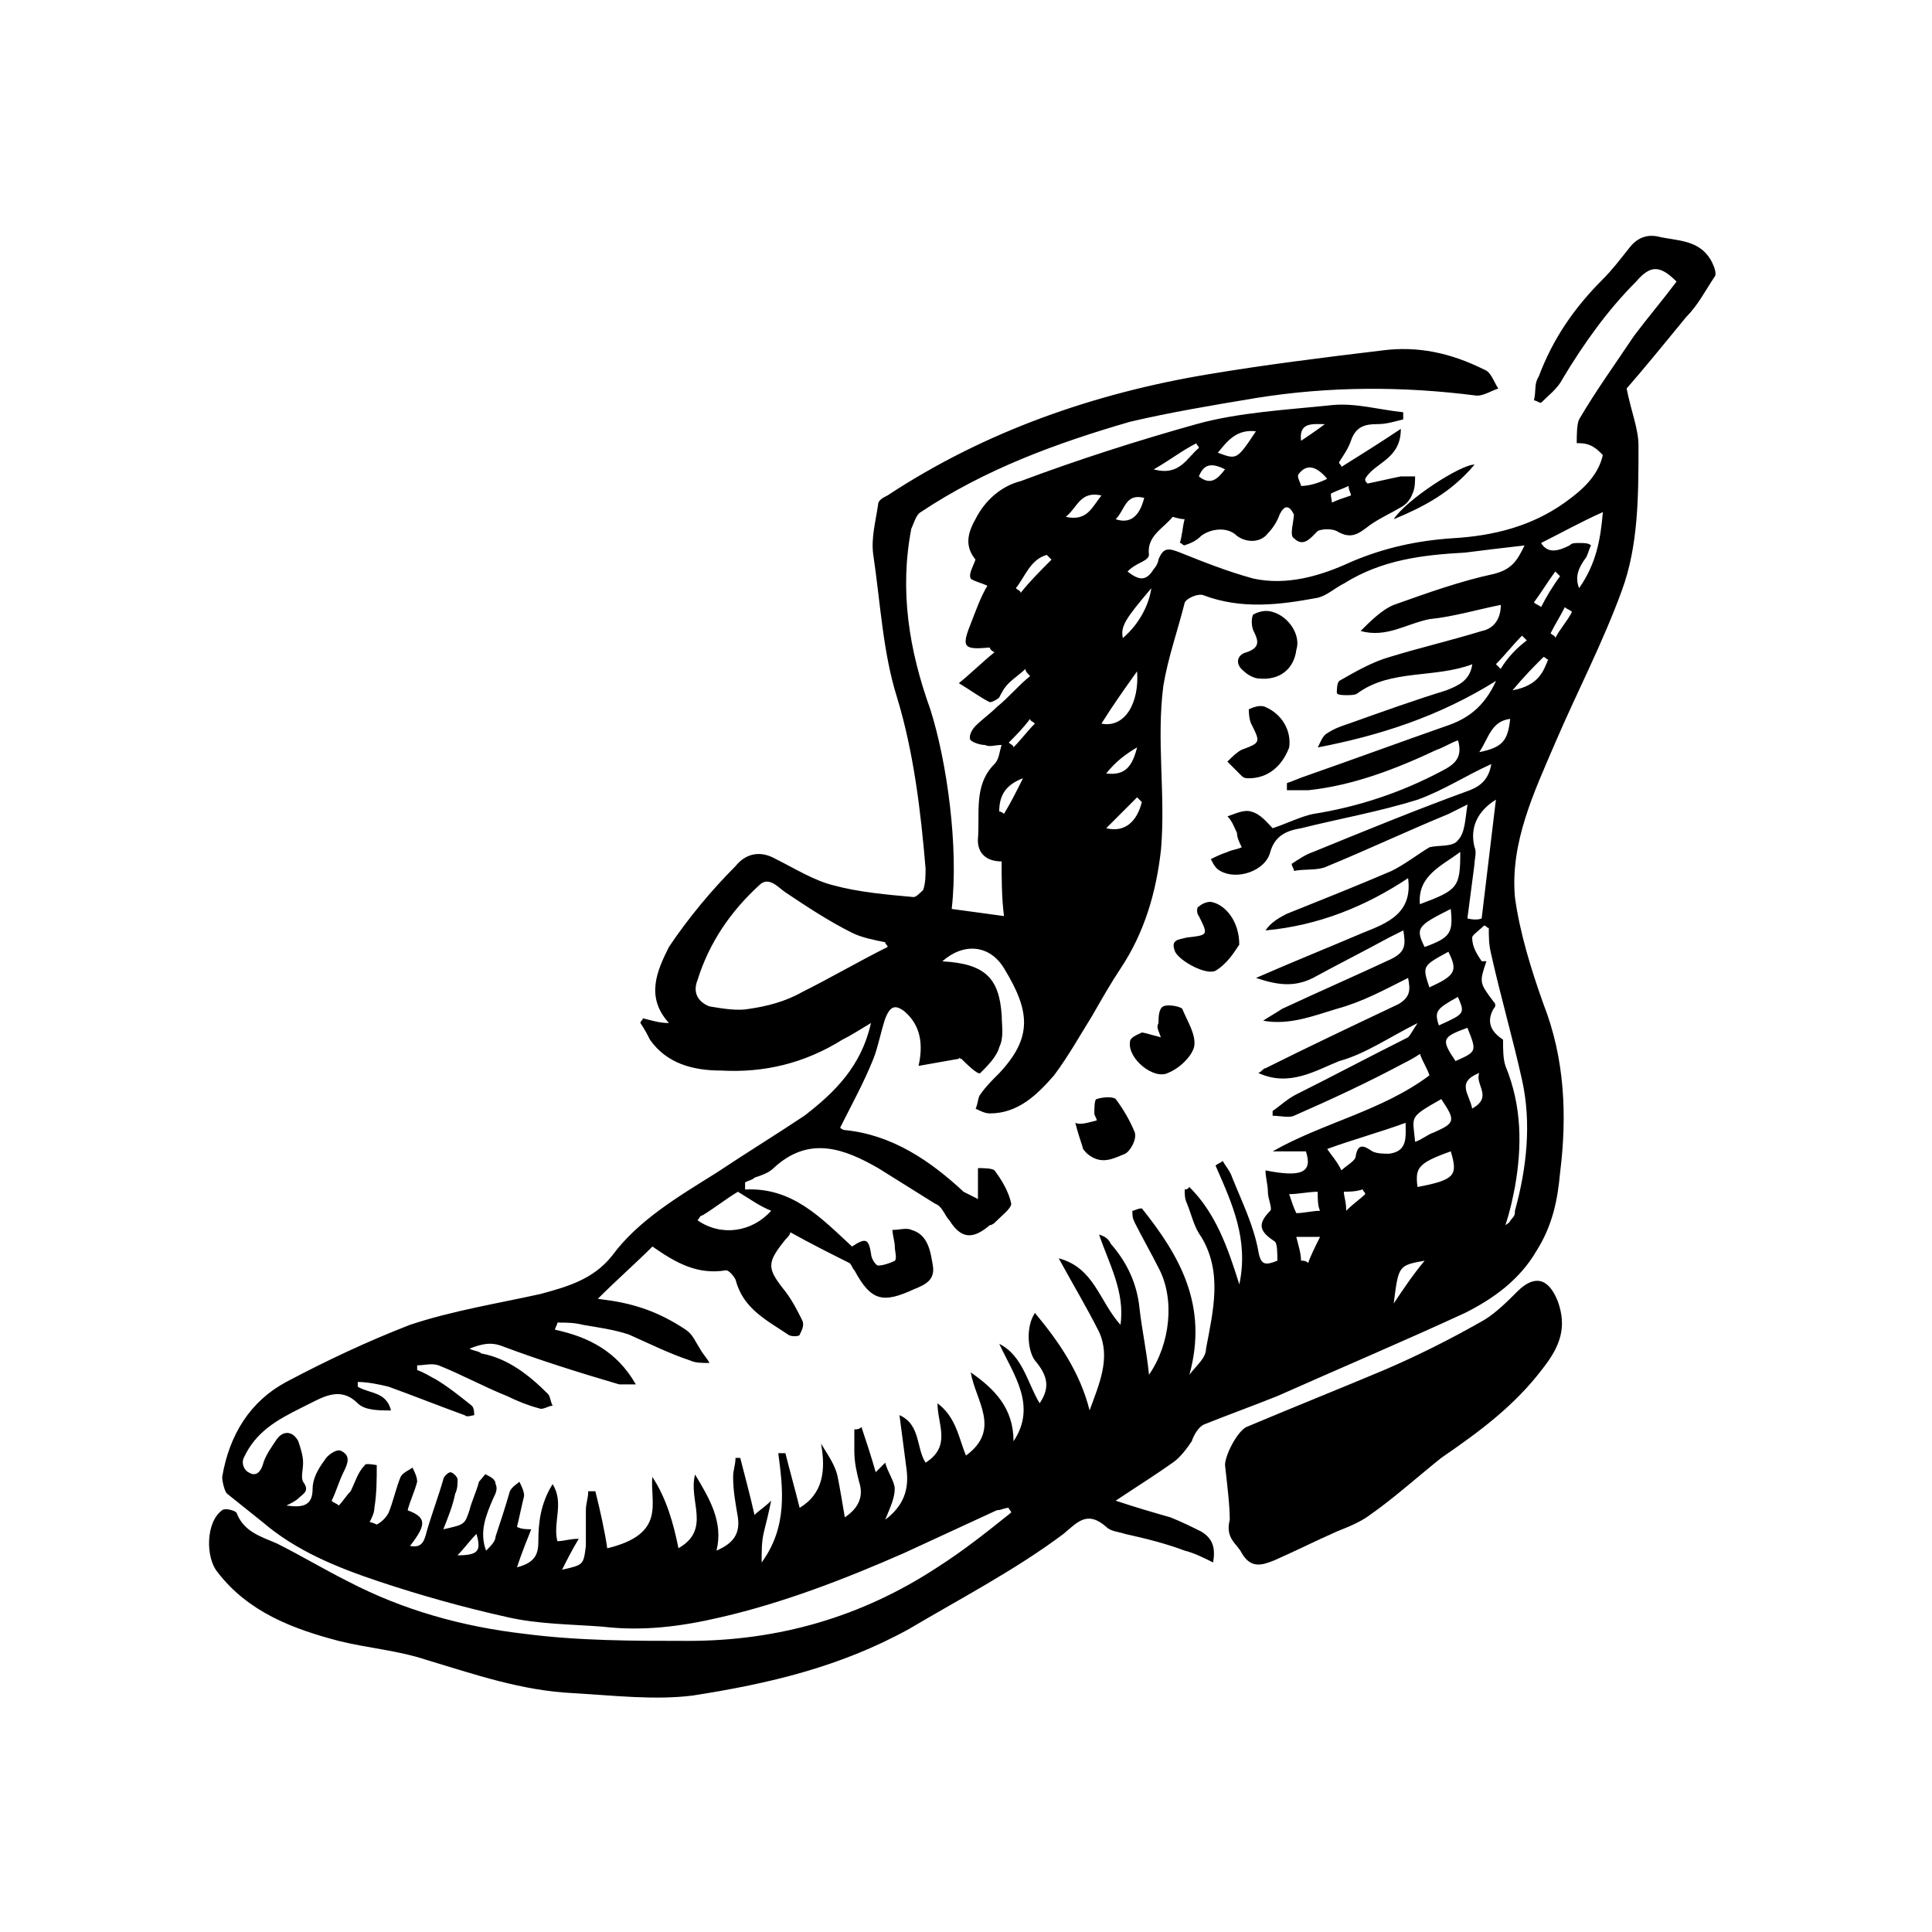
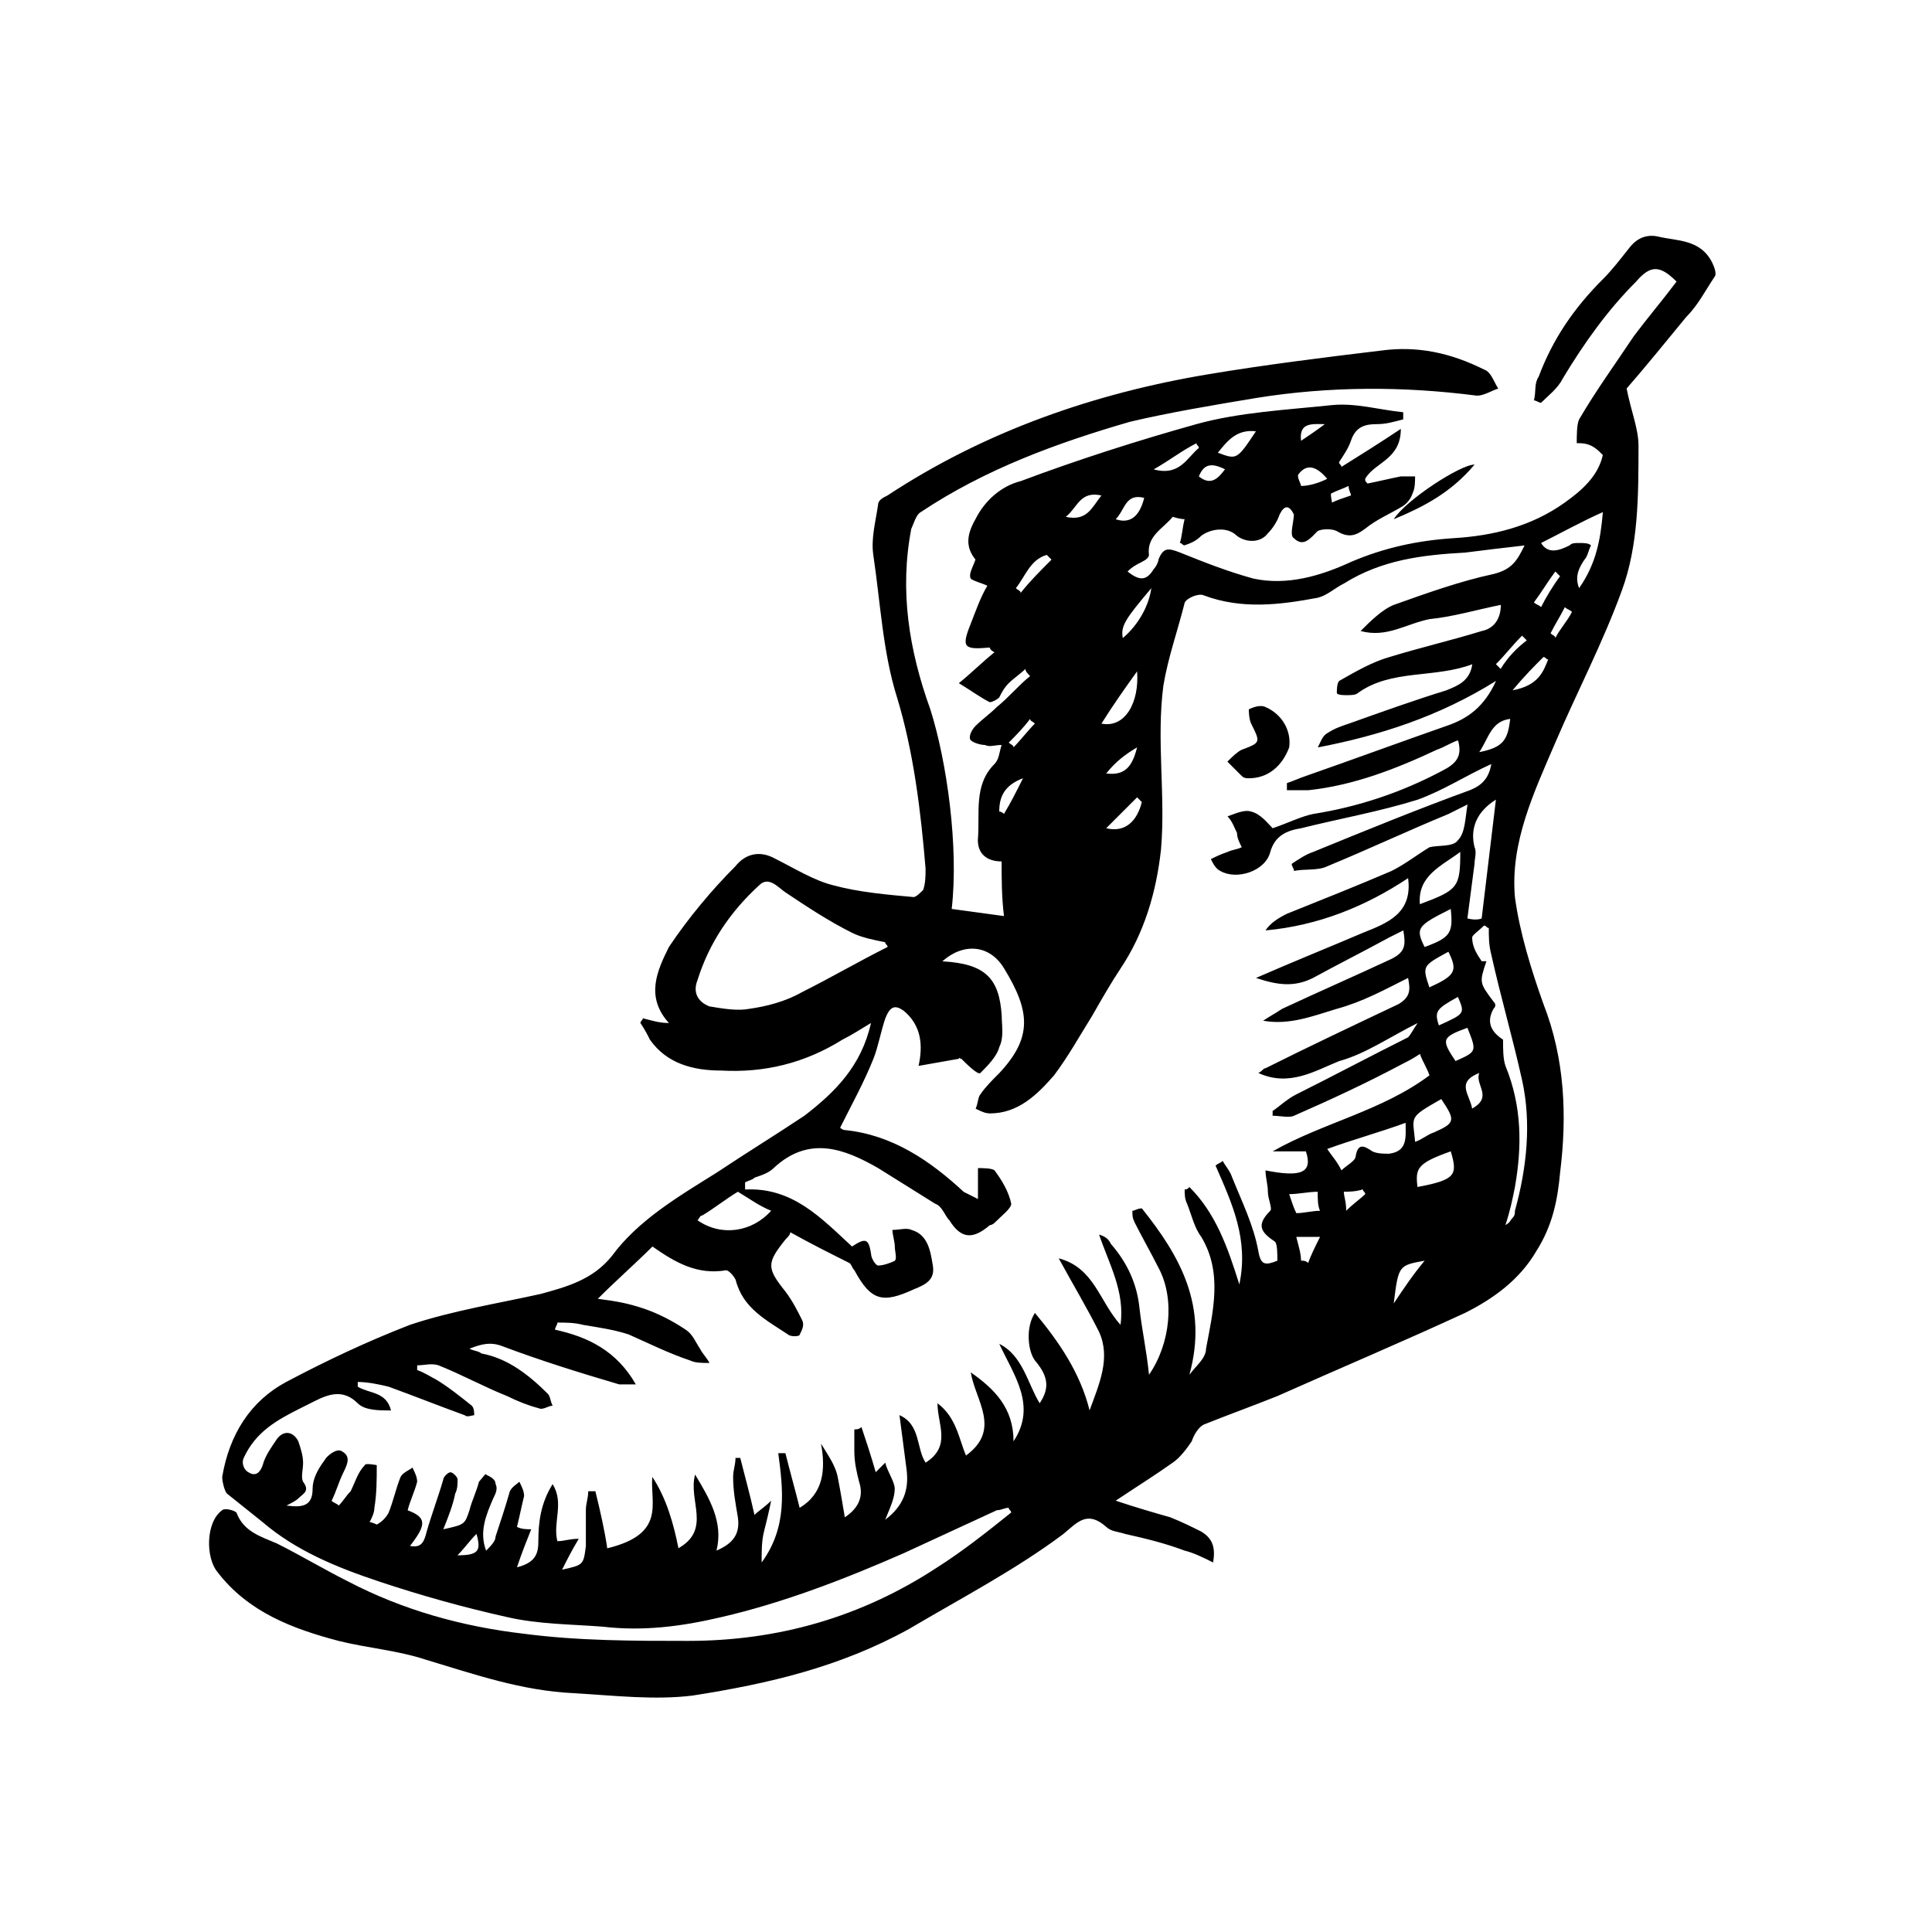
<svg xmlns="http://www.w3.org/2000/svg" fill="#000000" width="800px" height="800px" version="1.1" viewBox="144 144 512 512">
  <g>
    <path d="m374.81 415.11c-3.148 1.891-5.039 3.148-7.559 4.41-10.078 6.297-20.781 8.816-32.117 8.188-7.559 0-14.484-1.891-18.895-8.188-0.629-1.258-1.258-2.519-2.519-4.41 0-0.629 0.629-0.629 0.629-1.258 2.519 0.629 4.41 1.258 6.926 1.258-6.297-6.926-3.148-13.855 0-20.152 5.039-7.559 11.336-15.113 17.633-21.41 2.519-3.148 6.297-4.41 10.707-1.891 5.039 2.519 10.078 5.668 15.113 6.926 6.926 1.891 14.484 2.519 21.41 3.148 0.629 0 1.891-1.258 2.519-1.891 0.629-1.891 0.629-3.777 0.629-5.668-1.258-15.113-3.148-30.859-7.559-45.344-3.777-11.965-4.41-25.191-6.297-37.785-0.629-4.41 0.629-8.816 1.258-13.227 0-1.258 1.258-1.891 2.519-2.519 25.82-17.004 54.789-27.078 85.02-32.117 15.113-2.519 30.23-4.41 45.973-6.297 9.445-1.258 18.262 0.629 27.078 5.039 1.891 0.629 2.519 3.148 3.777 5.039-1.891 0.629-3.777 1.891-5.668 1.891-19.523-2.519-39.047-2.519-58.566 0.629-11.336 1.891-22.672 3.777-33.379 6.297-19.523 5.668-38.414 12.594-55.418 23.93-1.258 0.629-1.891 3.148-2.519 4.41-3.148 16.375-0.629 32.117 5.039 47.863 4.41 13.855 7.559 36.527 5.668 52.898 4.41 0.629 9.445 1.258 13.855 1.891-0.629-5.039-0.629-10.078-0.629-14.484-3.777 0-6.297-1.891-6.297-5.668 0.629-6.926-1.258-14.484 4.41-20.152 1.258-1.258 1.258-3.148 1.891-5.039-1.891 0-3.148 0.629-4.41 0-1.258 0-3.148-0.629-3.777-1.258s0-2.519 1.258-3.777c1.891-1.891 3.777-3.148 5.668-5.039 3.148-2.519 5.668-5.668 8.816-8.188-0.629-0.629-1.258-1.258-1.258-1.891-1.258 1.258-3.148 2.519-4.41 3.777-1.258 1.258-1.891 2.519-2.519 3.777-0.629 0.629-1.891 1.258-2.519 1.258-2.519-1.258-5.039-3.148-8.188-5.039 3.148-2.519 6.297-5.668 9.445-8.188-1.258-0.629-1.258-1.258-1.258-1.258-6.926 0.629-7.559 0-5.039-6.297 1.258-3.148 2.519-6.926 4.41-10.078-1.258-0.629-3.777-1.258-4.41-1.891-0.629-1.258 0.629-3.148 1.258-5.039-2.519-3.148-2.519-6.297 0-10.707 2.519-5.039 6.926-8.816 11.965-10.078 15.113-5.668 30.859-10.707 46.602-15.113 11.336-3.148 23.93-3.777 35.895-5.039 6.297-0.629 12.594 1.258 18.895 1.891v1.891c-2.519 0.629-4.41 1.258-6.926 1.258-3.148 0-5.668 0.629-6.926 4.41-0.629 1.891-1.891 3.777-3.148 5.668 0 0.629 0.629 0.629 0.629 1.258 5.039-3.148 10.078-6.297 15.742-10.078 0 8.188-6.926 8.816-9.445 13.227 0 0.629 0 0.629 0.629 1.258 3.148-0.629 5.668-1.258 8.816-1.891h3.777c0 1.258 0 3.148-0.629 4.41-0.629 1.891-1.891 3.148-3.148 3.777-3.148 1.891-6.297 3.148-9.445 5.668-2.519 1.891-4.41 2.519-7.559 0.629-1.258-0.629-3.777-0.629-5.039 0-1.891 1.891-3.777 4.41-6.297 1.891-1.258-0.629 0-4.41 0-6.297-1.258-2.519-2.519-2.519-3.777 0-0.629 1.891-1.891 3.777-3.148 5.039-1.891 2.519-5.668 2.519-8.188 0.629-2.519-2.519-6.926-1.891-9.445 0-1.258 1.258-2.519 1.891-4.41 2.519-0.629 0-0.629-0.629-1.258-0.629 0.629-1.891 0.629-3.777 1.258-6.297-1.258 0-3.148-0.629-3.148-0.629-2.519 3.148-6.926 5.039-6.297 10.078 0 0.629-0.629 1.258-1.891 1.891-1.258 0.629-2.519 1.258-3.777 2.519 3.148 2.519 5.039 2.519 6.926-0.629 0.629-0.629 1.258-1.891 1.258-2.519 1.258-3.148 2.519-3.148 5.668-1.891 6.297 2.519 12.594 5.039 19.523 6.926 8.816 1.891 17.633-0.629 25.82-4.41 8.816-3.777 17.633-5.668 27.078-6.297 10.707-0.629 20.781-3.148 29.598-9.445 4.41-3.148 8.816-6.926 10.078-12.594l-0.629-0.629c-2.508-2.516-4.394-2.516-6.285-2.516 0-1.891 0-5.039 0.629-6.297 4.41-7.559 9.445-14.484 14.484-22.043 3.777-5.039 7.559-9.445 11.336-14.484-4.41-4.41-6.926-4.41-10.707 0-7.559 7.559-13.855 16.375-19.523 25.82-1.258 2.519-3.777 4.41-5.668 6.297-0.629 0-1.258-0.629-1.891-0.629 0.629-2.519 0-4.41 1.258-6.297 3.777-10.078 9.445-18.262 17.004-25.82 2.519-2.519 4.41-5.039 6.926-8.188 1.891-2.519 4.41-3.777 7.559-3.148 5.039 1.258 11.336 0.629 14.484 6.926 0.629 1.258 1.258 3.148 0.629 3.777-2.519 3.777-4.41 7.559-7.559 10.707-5.668 6.926-11.336 13.855-15.742 18.895 1.258 6.297 3.148 10.707 3.148 15.113 0 13.227 0 26.449-4.41 38.414-5.039 13.855-11.965 27.078-17.633 40.305s-11.965 26.449-10.707 40.934c1.258 9.445 4.41 19.523 7.559 28.34 5.668 14.484 6.297 29.598 4.41 44.715-0.629 6.926-1.891 13.855-6.297 20.781-4.41 7.559-11.336 12.594-18.895 16.375-16.375 7.559-32.746 14.484-49.75 22.043-6.297 2.519-13.227 5.039-19.523 7.559-1.258 0.629-2.519 2.519-3.148 4.41-1.258 1.891-3.148 4.41-5.039 5.668-4.41 3.148-9.445 6.297-15.113 10.078 5.668 1.891 10.078 3.148 14.484 4.41 3.148 1.258 5.668 2.519 8.188 3.777 3.148 1.891 3.777 4.41 3.148 8.188-2.519-1.258-5.039-2.519-7.559-3.148-5.039-1.891-10.078-3.148-15.742-4.41-1.891-0.629-3.777-0.629-5.039-1.891-5.039-4.41-7.559-1.258-11.336 1.891-12.594 9.445-27.078 17.004-40.934 25.191-18.262 10.078-37.156 14.484-57.309 17.633-10.078 1.258-20.781 0-31.488-0.629-13.855-0.629-26.449-5.039-39.047-8.816-7.559-2.519-15.742-3.148-23.301-5.039-11.965-3.148-23.93-7.559-32.117-18.262-3.141-3.785-3.141-13.23 1.266-16.379 0.629-0.629 3.148 0 3.777 0.629 1.891 5.039 6.297 6.297 10.707 8.188 6.297 3.148 12.594 6.926 18.895 10.078 14.484 7.559 30.23 11.965 46.602 13.855 14.484 1.891 28.969 1.891 43.453 1.891 23.93 0 45.973-6.297 66.125-19.523 6.926-4.41 13.227-9.445 19.523-14.484 0-0.629-0.629-0.629-0.629-1.258-1.258 0-1.891 0.629-3.148 0.629-8.188 3.777-16.375 7.559-24.562 11.336-15.742 6.926-32.117 13.227-48.492 17.004-10.707 2.519-20.781 3.777-31.488 2.519-8.188-0.629-17.004-0.629-25.191-2.519-11.336-2.519-22.672-5.668-34.008-9.445-11.336-3.777-22.043-8.188-30.859-15.742-3.148-2.519-6.297-5.039-9.445-7.559-0.629-0.629-1.258-3.148-1.258-4.41 1.891-11.336 7.559-20.152 17.004-25.191 10.707-5.668 21.41-10.707 32.746-15.113 11.336-3.777 23.301-5.668 34.637-8.188 6.926-1.891 13.855-3.777 18.895-10.078 6.926-9.445 17.633-15.742 27.711-22.043 7.559-5.039 15.742-10.078 23.301-15.113 8.188-6.301 15.113-13.227 17.633-24.562zm-57.938 120.29c3.777 5.668 5.668 12.594 6.926 18.895 8.816-5.039 2.519-12.594 4.41-19.523 3.777 6.297 7.559 12.594 5.668 20.152 4.41-1.891 6.297-4.41 5.668-8.816-0.629-3.777-1.258-6.926-1.258-10.707 0-1.891 0.629-3.148 0.629-5.039h1.258c1.258 5.039 2.519 9.445 3.777 15.113 1.258-1.258 2.519-1.891 4.41-3.777-0.629 3.148-1.258 5.668-1.891 8.188-0.629 2.519-0.629 5.039-0.629 8.188 6.926-9.445 5.668-19.523 4.41-28.969h1.891c1.258 5.039 2.519 9.445 3.777 14.484 6.297-3.777 6.926-10.078 5.668-17.004 1.891 3.148 3.777 5.668 4.41 8.816 0.629 3.148 1.258 6.926 1.891 10.707 3.777-2.519 5.039-5.668 3.777-9.445-0.629-2.519-1.258-5.039-1.258-8.188v-5.668c0.629 0 1.258 0 1.891-0.629 1.258 3.777 2.519 7.559 3.777 11.965 0.629-0.629 1.258-1.258 2.519-2.519 0.629 2.519 2.519 5.039 2.519 6.926 0 2.519-1.258 5.039-2.519 8.188 5.039-3.777 6.297-8.188 5.668-13.227-0.629-5.039-1.258-9.445-1.891-14.484 5.668 2.519 4.41 8.816 6.926 12.594 6.926-4.41 3.148-10.078 3.148-15.742 5.039 3.777 5.668 9.445 7.559 13.855 9.445-6.926 2.519-14.484 1.258-22.043 6.297 4.41 11.336 9.445 11.336 18.262 6.297-9.445 0-17.633-3.777-25.82 6.297 3.148 7.559 10.707 10.707 15.742 2.519-3.777 2.519-6.926-1.258-11.336-1.891-2.519-2.519-8.816 0-12.594 6.297 7.559 11.965 15.742 14.484 25.82 2.519-6.926 5.668-13.855 2.519-20.781-3.148-6.297-6.926-12.594-10.707-19.523 9.445 2.519 10.707 11.336 16.375 17.633 1.258-8.816-3.148-16.375-5.668-23.93 1.891 0.629 2.519 1.258 3.148 2.519 4.41 5.039 6.926 10.707 7.559 17.004 0.629 5.668 1.891 11.336 2.519 17.633 5.668-8.188 6.926-20.152 2.519-28.34-1.891-3.777-4.41-8.188-6.297-11.965-0.629-1.258-0.629-1.891-0.629-3.148 0.629 0 1.258-0.629 2.519-0.629 10.078 12.594 17.633 25.82 12.594 44.082 1.891-2.519 4.41-4.41 4.41-6.926 1.891-10.078 4.41-20.152-1.258-29.598-1.891-2.519-2.519-5.668-3.777-8.816-0.629-1.258-0.629-2.519-0.629-3.777 0.629 0 0.629 0 1.258-0.629 6.926 6.926 10.078 15.742 13.227 25.82 2.519-11.965-1.891-21.41-6.297-31.488 0.629-0.629 1.258-0.629 1.891-1.258 0.629 1.258 1.891 2.519 2.519 4.41 2.519 6.297 5.668 12.594 6.926 19.523 0.629 3.777 1.891 3.777 5.039 2.519 0-1.891 0-4.41-0.629-5.039-3.777-2.519-5.039-4.41-1.258-8.188 0.629-0.629-0.629-3.148-0.629-5.039s-0.629-3.777-0.629-5.668c9.445 1.891 12.594 0.629 10.707-5.039h-8.816c13.227-7.559 28.969-10.707 41.562-20.152-0.629-1.891-1.891-3.777-2.519-5.668-1.891 1.258-3.148 1.891-4.41 2.519-9.445 5.039-18.895 9.445-28.969 13.855-1.258 0.629-3.777 0-5.668 0v-1.258c1.891-1.258 3.777-3.148 6.297-4.41 10.078-5.039 19.523-10.078 29.598-15.113 0.629-0.629 1.258-1.891 2.519-3.777-7.559 3.777-13.855 8.188-20.781 10.078-6.297 2.519-13.227 6.926-21.41 3.148 1.258-0.629 1.258-1.258 1.891-1.258 11.336-5.668 23.301-11.336 35.266-17.004 3.148-1.891 3.148-3.777 2.519-6.926-6.297 3.148-11.965 6.297-18.895 8.188-6.297 1.891-12.594 4.41-19.523 3.148 1.891-1.258 3.148-1.891 5.039-3.148 9.445-4.41 19.523-8.816 28.969-13.227 3.777-1.891 3.777-3.777 3.148-7.559-1.258 0.629-2.519 1.258-3.777 1.891-6.926 3.777-13.227 6.926-20.152 10.707-5.039 2.519-9.445 1.891-15.113 0 10.078-4.41 19.523-8.188 28.34-11.965 6.297-2.519 13.227-5.039 11.965-14.484-11.336 7.559-23.93 12.594-37.785 13.855 1.258-1.891 3.148-3.148 5.668-4.41 9.445-3.777 18.895-7.559 27.711-11.336 3.777-1.891 6.926-4.41 10.078-6.297 2.519-0.629 6.297 0 7.559-1.891 1.891-1.891 1.891-5.668 2.519-9.445-2.519 1.258-3.777 1.891-5.039 2.519-10.707 4.41-21.41 9.445-32.117 13.855-2.519 1.258-6.297 0.629-8.816 1.258 0-0.629-0.629-1.258-0.629-1.891 1.891-1.258 3.777-2.519 5.668-3.148 13.855-5.668 27.711-11.336 41.562-16.375 3.148-1.258 5.039-3.148 5.668-6.926-6.926 3.148-12.594 6.926-19.523 9.445-10.078 3.148-20.781 5.039-30.859 7.559-3.777 0.629-6.926 1.891-8.188 6.297-1.258 5.039-8.816 7.559-13.227 5.039-1.258-0.629-1.891-1.891-2.519-3.148 1.258-0.629 2.519-1.258 4.41-1.891 1.258-0.629 2.519-0.629 3.777-1.258-0.629-1.258-1.258-2.519-1.258-3.777-0.629-1.258-1.258-3.148-2.519-4.41 1.891-0.629 4.41-1.891 6.297-1.258 2.519 0.629 4.41 3.148 5.668 4.41 3.777-1.258 7.559-3.148 10.707-3.777 11.965-1.891 23.301-5.668 34.008-11.336 3.777-1.891 5.668-3.777 4.41-8.188-1.891 0.629-3.777 1.891-5.668 2.519-10.707 5.039-22.043 9.445-34.008 10.707h-5.668v-1.891c1.891-0.629 3.148-1.258 5.039-1.891 12.594-4.41 24.562-8.816 37.156-13.227 5.668-1.891 10.078-5.039 13.227-11.965-15.113 9.445-30.859 14.484-47.23 17.633 0.629-1.258 1.258-3.148 2.519-3.777 1.891-1.258 3.777-1.891 5.668-2.519 8.816-3.148 17.633-6.297 25.82-8.816 3.148-1.258 6.297-2.519 6.926-6.926-10.078 3.777-21.41 1.258-30.23 7.559-0.629 0.629-1.891 0.629-3.148 0.629-0.629 0-2.519 0-2.519-0.629s0-2.519 0.629-3.148c4.41-2.519 8.816-5.039 13.227-6.297 8.188-2.519 16.375-4.41 24.562-6.926 3.148-0.629 5.039-3.148 5.039-6.926-6.297 1.258-12.594 3.148-18.895 3.777-6.297 1.258-11.336 5.039-18.262 3.148 2.519-2.519 5.668-5.668 8.816-6.926 8.816-3.148 17.633-6.297 26.449-8.188 5.039-1.258 6.297-3.777 8.188-7.559-5.668 0.629-10.707 1.258-15.742 1.891-11.336 0.629-22.043 1.891-32.117 8.188-2.519 1.258-4.41 3.148-6.926 3.777-10.078 1.891-20.152 3.148-30.23-0.629-1.258-0.629-4.41 0.629-5.039 1.891-1.891 7.559-4.41 14.484-5.668 22.043-1.891 14.484 0.629 28.969-0.629 43.453-1.258 11.336-4.41 22.043-10.707 31.488-2.519 3.777-5.039 8.188-7.559 12.594-3.148 5.039-6.297 10.707-10.078 15.742-4.41 5.039-9.445 10.078-17.004 10.078-1.258 0-2.519-0.629-3.777-1.258 0.629-1.258 0.629-3.148 1.258-3.777 1.258-1.891 3.148-3.777 5.039-5.668 8.816-9.445 8.188-16.375 1.258-27.711-3.777-6.297-10.707-6.926-16.375-1.891 11.336 0.629 15.113 4.41 15.742 14.484 0 2.519 0.629 5.668-0.629 8.188-0.629 2.519-3.148 5.039-5.039 6.926-0.629 0.629-3.777-2.519-5.039-3.777-0.629 0-0.629-0.629-0.629 0-3.777 0.629-6.926 1.258-10.707 1.891 1.258-5.668 0.629-10.707-3.777-14.484-2.519-1.891-3.777-1.258-5.039 1.891-1.258 3.777-1.891 7.559-3.148 10.707-2.519 6.297-5.668 11.965-8.816 18.262 0 0 0.629 0.629 1.258 0.629 12.594 1.258 22.672 8.188 31.488 16.375 1.258 0.629 2.519 1.258 3.777 1.891v-3.777-4.41c1.258 0 3.777 0 4.41 0.629 1.891 2.519 3.777 5.668 4.41 8.816 0 1.258-2.519 3.148-4.41 5.039 0 0-0.629 0.629-1.258 0.629-4.41 3.777-7.559 3.777-10.707-1.258-1.258-1.258-1.891-3.777-3.777-4.41-5.039-3.148-10.078-6.297-15.113-9.445-8.816-5.039-18.262-8.816-27.711 0-1.258 1.258-3.148 1.891-5.039 2.519-0.629 0.629-1.258 0.629-2.519 1.258v1.891c12.594-0.629 20.152 7.559 28.34 15.113 3.777-2.519 4.41-1.891 5.039 1.891 0 1.258 1.258 3.148 1.891 3.148 1.258 0 3.148-0.629 4.41-1.258 0.629-0.629 0-2.519 0-3.777 0-1.258-0.629-3.148-0.629-4.41 1.891 0 3.777-0.629 5.039 0 4.41 1.258 5.039 5.668 5.668 9.445 0.629 3.777-1.891 5.039-5.039 6.297-8.188 3.777-11.336 3.148-15.742-5.039-0.629-0.629-0.629-1.258-1.258-1.891-5.039-2.519-10.078-5.039-15.742-8.188 0 0.629-0.629 1.258-1.258 1.891-5.039 6.297-5.039 7.559 0 13.855 1.891 2.519 3.148 5.039 4.41 7.559 0.629 1.258 0 2.519-0.629 3.777 0 0.629-2.519 0.629-3.148 0-5.668-3.777-11.965-6.926-13.855-14.484-0.629-1.258-1.891-2.519-2.519-2.519-7.559 1.258-13.227-1.891-19.523-6.297-4.41 4.41-9.445 8.816-14.484 13.855 5.039 0.629 8.188 1.258 11.965 2.519 3.777 1.258 7.559 3.148 11.336 5.668 1.891 1.258 2.519 3.148 3.777 5.039 0.629 1.258 1.891 2.519 2.519 3.777-1.891 0-3.777 0-5.039-0.629-5.668-1.891-10.707-4.41-16.375-6.926-3.777-1.258-8.188-1.891-11.965-2.519-2.519-0.629-4.41-0.629-6.926-0.629 0 0.629-0.629 1.258-0.629 1.891 8.816 1.891 16.375 5.668 21.41 14.484h-4.41c-10.707-3.148-20.781-6.297-30.859-10.078-3.148-1.258-5.668-0.629-8.816 0.629 1.258 0.629 2.519 0.629 3.148 1.258 6.926 1.258 12.594 5.668 17.633 10.707 0.629 0.629 0.629 1.891 1.258 3.148-1.258 0-2.519 1.258-3.777 0.629-2.519-0.629-5.668-1.891-8.188-3.148-6.297-2.519-11.965-5.668-18.262-8.188-1.891-0.629-3.777 0-5.668 0v1.258c1.891 0.629 3.777 1.891 5.039 2.519 3.148 1.891 6.297 4.41 9.445 6.926 0.629 0.629 0.629 1.891 0.629 2.519-0.629 0-1.891 0.629-2.519 0-6.926-2.519-13.227-5.039-20.152-7.559-2.519-0.629-5.668-1.258-8.188-1.258v1.258c3.148 1.891 7.559 1.258 8.816 6.297-3.148 0-6.926 0-8.816-1.891-3.777-3.777-7.559-2.519-11.336-0.629-1.258 0.629-2.519 1.258-3.777 1.891-6.297 3.148-11.965 6.297-15.113 13.227-0.629 1.258 0 3.148 1.258 3.777 1.891 1.258 3.148 0 3.777-1.891 0.629-2.519 2.519-5.039 3.777-6.926 1.891-2.519 4.41-1.891 5.668 0.629 0.629 1.891 1.258 3.777 1.258 5.668s-0.629 3.777 0 5.039c1.891 2.519 0 3.148-1.258 4.41-0.629 0.629-1.891 1.258-3.148 1.891 4.41 0.629 6.926 0 6.926-4.41 0-2.519 1.258-5.039 3.148-7.559 0.629-1.258 3.148-3.148 4.41-2.519 2.519 1.258 1.891 3.148 0.629 5.668-1.258 2.519-1.891 5.039-3.148 7.559 0.629 0.629 1.258 0.629 1.891 1.258 1.258-1.258 1.891-2.519 3.148-3.777 1.258-2.519 1.891-5.039 3.777-6.926 0-0.629 3.148 0 3.148 0 0 3.777 0 7.559-0.629 11.336 0 1.258-0.629 2.519-1.258 3.777 0.629 0 1.891 0.629 1.891 0.629 1.258-0.629 2.519-1.891 3.148-3.148 1.258-3.148 1.891-6.297 3.148-9.445 0.629-1.258 2.519-1.891 3.148-2.519 0.629 1.258 1.258 2.519 1.258 3.777-0.629 2.519-1.891 5.039-2.519 7.559 5.039 1.891 5.039 3.777 0.629 9.445 3.148 0.629 3.777-1.258 4.41-3.777 1.258-4.41 3.148-9.445 4.41-13.855 0-0.629 1.258-1.891 1.891-1.891 0.629 0 1.891 1.258 1.891 1.891 0 1.258 0 2.519-0.629 3.777-0.629 3.148-1.891 6.297-3.148 9.445 5.668-1.258 5.668-1.258 6.926-5.039 0.629-2.519 1.891-5.039 2.519-7.559 0.629-0.629 1.891-2.519 1.891-1.891 1.258 0.629 2.519 1.258 2.519 2.519 0.629 1.258 0 2.519-0.629 3.777-1.891 4.41-3.777 8.816-1.891 13.855 1.258-1.258 2.519-2.519 2.519-3.777 1.258-3.777 2.519-7.559 3.777-11.965 0.629-1.258 1.891-1.891 2.519-2.519 0.629 1.258 1.258 2.519 1.258 3.777-0.629 2.519-1.258 5.668-1.891 8.188 1.258 0.629 2.519 0.629 3.777 0.629-1.258 3.148-2.519 6.297-3.777 10.078 5.039-1.258 5.668-3.777 5.668-6.926 0-5.039 0.629-10.078 3.777-15.113 3.148 5.039 0 10.078 1.258 15.113 1.891 0 3.148-0.629 5.668-0.629-1.891 3.148-3.148 5.668-4.41 8.188 5.668-1.258 5.668-1.258 6.297-6.297v-9.445c0-1.891 0.629-3.148 0.629-5.039h1.891c1.258 5.039 2.519 10.707 3.148 15.113 15.719-3.801 11.309-11.988 11.941-18.914zm62.344-140.44c0-0.629-0.629-0.629-0.629-1.258-3.148-0.629-6.297-1.258-8.816-2.519-6.297-3.148-11.965-6.926-17.633-10.707-1.891-1.258-4.41-4.41-6.926-1.891-7.559 6.926-13.227 15.113-16.375 25.191-1.258 3.148 0 5.668 3.148 6.926 3.777 0.629 7.559 1.258 10.707 0.629 4.41-0.629 9.445-1.891 13.855-4.41 7.555-3.773 15.113-8.184 22.668-11.961zm157.44 3.777h1.258c-1.891 5.668-1.891 5.668 1.891 10.707 0.629 0.629 0.629 1.258 0 1.891-2.519 4.41 0.629 6.926 2.519 8.188 0 2.519 0 5.039 0.629 6.926 4.41 10.707 4.41 21.41 2.519 32.117-0.629 3.148-1.258 6.297-2.519 10.078 1.258-0.629 1.258-1.258 1.891-1.891 0.629-0.629 0.629-1.258 0.629-1.891 3.148-11.336 4.41-23.301 1.891-34.637-2.519-11.336-5.668-22.043-8.188-33.379-0.629-2.519-0.629-4.41-0.629-6.926-0.629 0-0.629-0.629-1.258-0.629-1.258 1.258-3.148 2.519-3.148 3.148-0.004 2.519 1.258 4.41 2.516 6.297zm-197.11 61.086c-3.148 1.891-6.297 4.41-9.445 6.297-0.629 0-0.629 0.629-1.258 1.258 6.297 4.41 14.484 3.148 19.523-2.519-3.152-1.254-5.672-3.144-8.82-5.035zm197.11-72.422c1.258-10.707 2.519-20.781 3.777-31.488-5.039 3.148-6.926 7.559-5.668 12.594 0.629 1.258 0 3.148 0 4.41-0.629 5.039-1.258 9.445-1.891 14.484 2.523 0.629 3.781 0 3.781 0zm15.746-99.5c1.891 3.148 5.039 1.891 7.559 0.629 0.629-0.629 1.258-0.629 2.519-0.629 1.258 0 2.519 0 3.148 0.629-0.629 1.258-0.629 1.891-1.258 3.148-1.891 2.519-3.148 5.039-1.891 8.188 4.41-6.297 5.668-12.594 6.297-20.152-5.672 2.519-11.34 5.668-16.375 8.188zm-35.898 153.66c-6.926 2.519-13.855 4.41-20.781 6.926 1.258 1.891 2.519 3.148 3.777 5.668 1.258-1.258 3.777-2.519 3.777-3.777 0.629-3.777 2.519-2.519 4.41-1.258 1.258 0.629 3.148 0.629 4.41 0.629 5.035-0.629 4.406-4.41 4.406-8.188zm14.484-71.793c-5.039 3.777-11.336 6.297-10.707 13.855 10.078-3.777 10.707-4.41 10.707-13.855zm-11.965 76.832c1.891-0.629 3.148-1.891 5.039-2.519 5.668-2.519 5.668-3.148 1.891-8.816-8.82 5.039-7.559 4.406-6.93 11.336zm9.445 2.519c-8.816 3.148-9.445 4.41-8.816 9.445 10.078-1.891 10.707-3.148 8.816-9.445zm-83.129-127.21c-3.148 4.41-6.297 8.816-9.445 13.855 6.297 1.262 10.078-5.668 9.445-13.855zm83.129 62.977c-8.816 4.41-9.445 5.039-6.926 10.078 6.926-2.519 7.559-3.777 6.926-10.078zm-0.629 11.336c-6.926 3.777-6.926 3.777-5.039 9.445 6.93-3.148 7.559-4.406 5.039-9.445zm1.891 28.969c5.668-2.519 5.668-2.519 3.148-8.816-6.93 2.519-6.93 3.148-3.148 8.816zm6.297-81.867c6.297-1.258 7.559-3.148 8.188-8.816-5.039 0.629-5.668 5.039-8.188 8.816zm-59.199-85.02c-5.039-0.629-7.559 2.519-10.078 5.668 5.043 1.891 5.043 1.891 10.078-5.668zm-27.707 41.566c-6.926 8.188-8.188 10.078-7.559 13.227 4.41-3.781 6.926-8.82 7.559-13.227zm44.082 159.96c-2.519 0-5.039 0.629-7.559 0.629 0.629 1.891 1.258 3.777 1.891 5.039 1.891 0 4.41-0.629 6.297-0.629-0.629-1.258-0.629-3.148-0.629-5.039zm-31.488-197.11c0-0.629-0.629-0.629-0.629-1.258-3.777 1.891-6.926 4.41-11.336 6.926 6.926 1.887 8.816-3.148 11.965-5.668zm-15.113 93.836c-0.629-0.629-0.629-0.629-1.258-1.258-2.519 2.519-5.039 5.039-8.188 8.188 5.035 1.254 8.184-1.895 9.445-6.93zm74.941 121.54c-6.926 1.258-6.926 1.258-8.188 11.336 2.519-3.781 5.039-7.559 8.188-11.336zm8.816-69.906c-5.668 3.148-6.297 3.777-5.039 7.559 6.93-3.148 6.93-3.148 5.039-7.559zm-117.14-108.32c0.629 0.629 1.258 0.629 1.258 1.258 2.519-3.148 5.039-5.668 8.188-8.816-0.629-0.629-0.629-0.629-1.258-1.258-4.406 1.258-5.668 5.668-8.188 8.816zm26.449-18.266c3.777 1.258 6.297-0.629 7.559-5.668-5.039-1.258-5.039 3.152-7.559 5.668zm94.465 156.18c5.668-3.148 0.629-6.297 1.891-9.445-6.297 2.516-2.519 5.664-1.891 9.445zm-38.414-166.89c-3.148-3.777-5.668-3.777-7.559-1.258-0.629 0.629 0.629 2.519 0.629 3.148 1.891-0.004 4.41-0.633 6.93-1.891zm-59.828 4.406c-5.668-1.258-6.297 3.148-9.445 5.668 5.668 1.262 6.926-2.519 9.445-5.668zm-27.078 83.758c0.629 0 1.258 0.629 1.258 0.629 1.891-3.148 3.148-5.668 5.039-9.445-5.039 1.891-6.297 5.039-6.297 8.816zm78.719 112.73c0.629 2.519 1.258 4.41 1.258 6.297 0.629 0 1.258 0 1.891 0.629 0.629-1.891 1.891-4.41 3.148-6.926h-6.297zm66.754-153.04c-0.629 0-0.629-0.629-1.258-0.629-2.519 2.519-5.039 5.039-8.188 8.816 6.926-1.258 8.188-5.039 9.445-8.188zm-117.13 30.23c5.039 0.629 6.926-1.891 8.188-6.926-3.152 1.887-5.672 3.777-8.188 6.926zm120.28-52.27-1.258-1.258c-1.891 2.519-3.777 5.668-5.668 8.188 0.629 0.629 1.258 0.629 1.891 1.258 1.258-2.519 3.148-5.668 5.035-8.188zm-8.816 17.004c-0.629-0.629-1.258-1.258-1.258-1.258-2.519 2.519-4.41 5.039-6.926 7.559l1.258 1.258c1.891-3.152 4.406-5.672 6.926-7.559zm-79.98-45.344c-3.777-1.891-5.668-1.258-6.926 1.891 3.148 2.516 5.039 0.629 6.926-1.891zm-57.305 72.422c0.629 0.629 1.258 0.629 1.258 1.258 1.891-1.891 3.777-4.41 5.668-6.297-0.629-0.629-1.258-0.629-1.258-1.258-1.891 2.519-3.781 4.406-5.668 6.297zm83.758-84.387c-3.148 0-6.926-0.629-6.297 4.41 1.887-1.262 3.777-2.523 6.297-4.41zm-229.86 299.77c5.668 0 6.297-1.258 5.039-5.668-1.891 1.891-3.152 3.777-5.039 5.668zm234.9-96.355c0 1.258 0.629 2.519 0.629 5.039 1.891-1.891 3.777-3.148 5.039-4.41 0-0.629-0.629-0.629-0.629-1.258-1.887 0.629-3.777 0.629-5.039 0.629zm1.891-184.52c0-0.629-0.629-1.258-0.629-2.519-1.258 0.629-3.148 1.258-4.41 1.891-0.629 0 0 1.891 0 2.519 1.262-0.629 3.148-1.262 5.039-1.891zm58.566 30.859c-0.629-0.629-1.258-0.629-1.891-1.258-1.258 2.519-2.519 4.41-3.777 6.926 0.629 0.629 1.258 0.629 1.258 1.258 1.262-2.516 3.152-4.406 4.41-6.926z" />
-     <path d="m469.9 546.73c0-3.777-0.629-8.816-1.258-14.484 0-2.519 3.148-8.816 5.668-10.078 11.965-5.039 24.562-10.078 36.527-15.113 8.816-3.777 17.633-8.188 26.449-13.227 3.148-1.891 6.297-5.039 8.816-7.559 4.41-4.41 8.188-3.777 10.707 2.519 2.519 6.926 0.629 11.965-3.777 17.633-7.559 10.078-17.004 17.004-27.078 23.93-6.305 5.043-12.602 10.711-18.898 15.117-2.519 1.891-5.668 3.148-8.816 4.41-5.668 2.519-10.707 5.039-16.375 7.559-3.148 1.258-6.297 2.519-8.816-1.891-1.258-2.519-4.41-3.781-3.148-8.816z" />
    <path d="m513.36 281.6c3.148-5.039 17.633-14.484 21.41-14.484-6.297 7.559-13.852 11.336-21.41 14.484z" />
-     <path d="m451.64 418.89c-0.629-1.891-1.258-2.519-0.629-3.777 0-1.258 0-3.777 1.258-4.41 1.258-0.629 4.41 0 5.039 0.629 1.258 3.148 3.777 6.926 3.148 10.078-0.629 2.519-3.777 5.668-6.926 6.926-3.777 1.891-10.707-3.777-10.078-8.188 0-1.258 1.891-1.891 3.148-2.519 0.629 0.004 2.519 0.633 5.039 1.262z" />
-     <path d="m434.64 440.93c0-0.629-0.629-1.258-0.629-1.891 0-1.258 0-3.777 0.629-3.777 1.891-0.629 4.41-0.629 5.039 0 1.891 2.519 3.777 5.668 5.039 8.816 0.629 1.891-1.258 5.039-2.519 5.668-3.148 1.258-6.297 3.148-10.078 0-0.629-0.629-1.258-1.258-1.258-1.891-0.629-1.891-1.258-3.777-1.891-6.297 1.258 0.629 3.148 0 5.668-0.629z" />
-     <path d="m477.46 323.8c-0.629 0-2.519-0.629-3.777-1.891-2.519-1.891-1.891-4.41 0.629-5.039 3.777-1.258 3.148-3.148 1.891-5.668-0.629-1.258-0.629-3.777 0-4.41 1.258-0.629 3.148-1.258 5.039-0.629 4.41 1.258 7.559 6.297 6.297 10.078-0.633 5.039-4.41 8.188-10.078 7.559z" />
-     <path d="m472.42 394.33c-1.258 1.891-3.148 5.039-6.297 6.926-2.519 1.258-9.445-2.519-10.707-5.039-1.258-3.148 0.629-3.148 3.148-3.777 5.668-0.629 5.668-0.629 3.148-5.668-0.629-0.629-0.629-2.519 0-2.519 0.629-0.629 1.891-1.258 3.148-1.258 3.777 0.629 7.559 5.035 7.559 11.336z" />
    <path d="m474.94 350.25c-0.629 0-1.258 0-1.891-0.629-1.258-1.258-2.519-2.519-3.777-3.777 1.258-1.258 2.519-2.519 3.777-3.148 5.039-1.891 5.039-1.891 2.519-6.926-0.629-1.258-0.629-3.777-0.629-3.777 1.258-0.629 3.148-1.258 4.41-0.629 4.41 1.891 6.926 6.297 6.297 10.707-1.891 5.031-5.672 8.18-10.707 8.18z" />
  </g>
</svg>